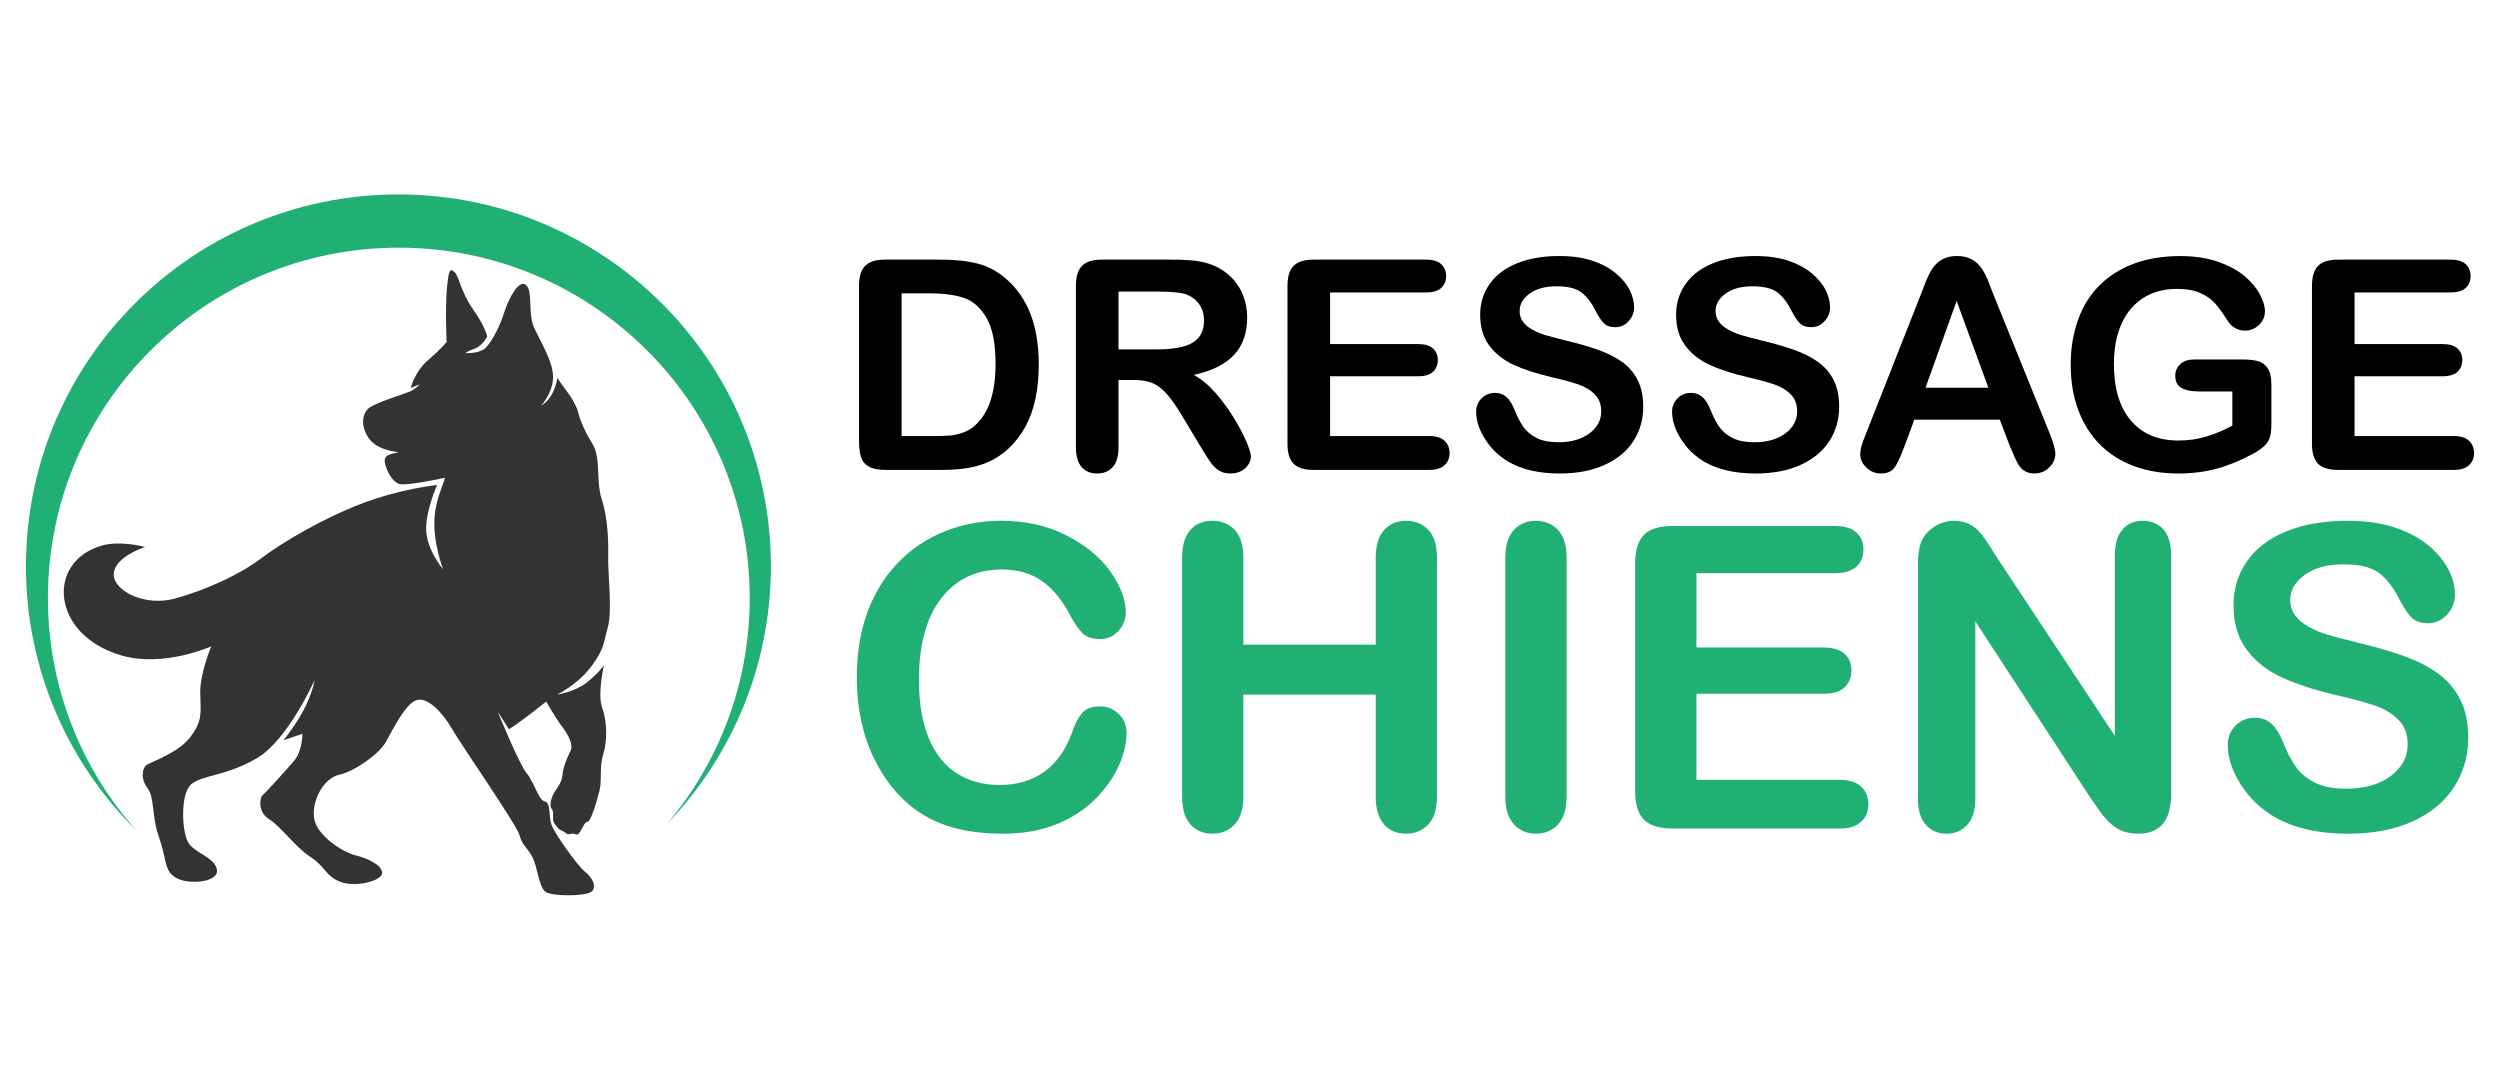
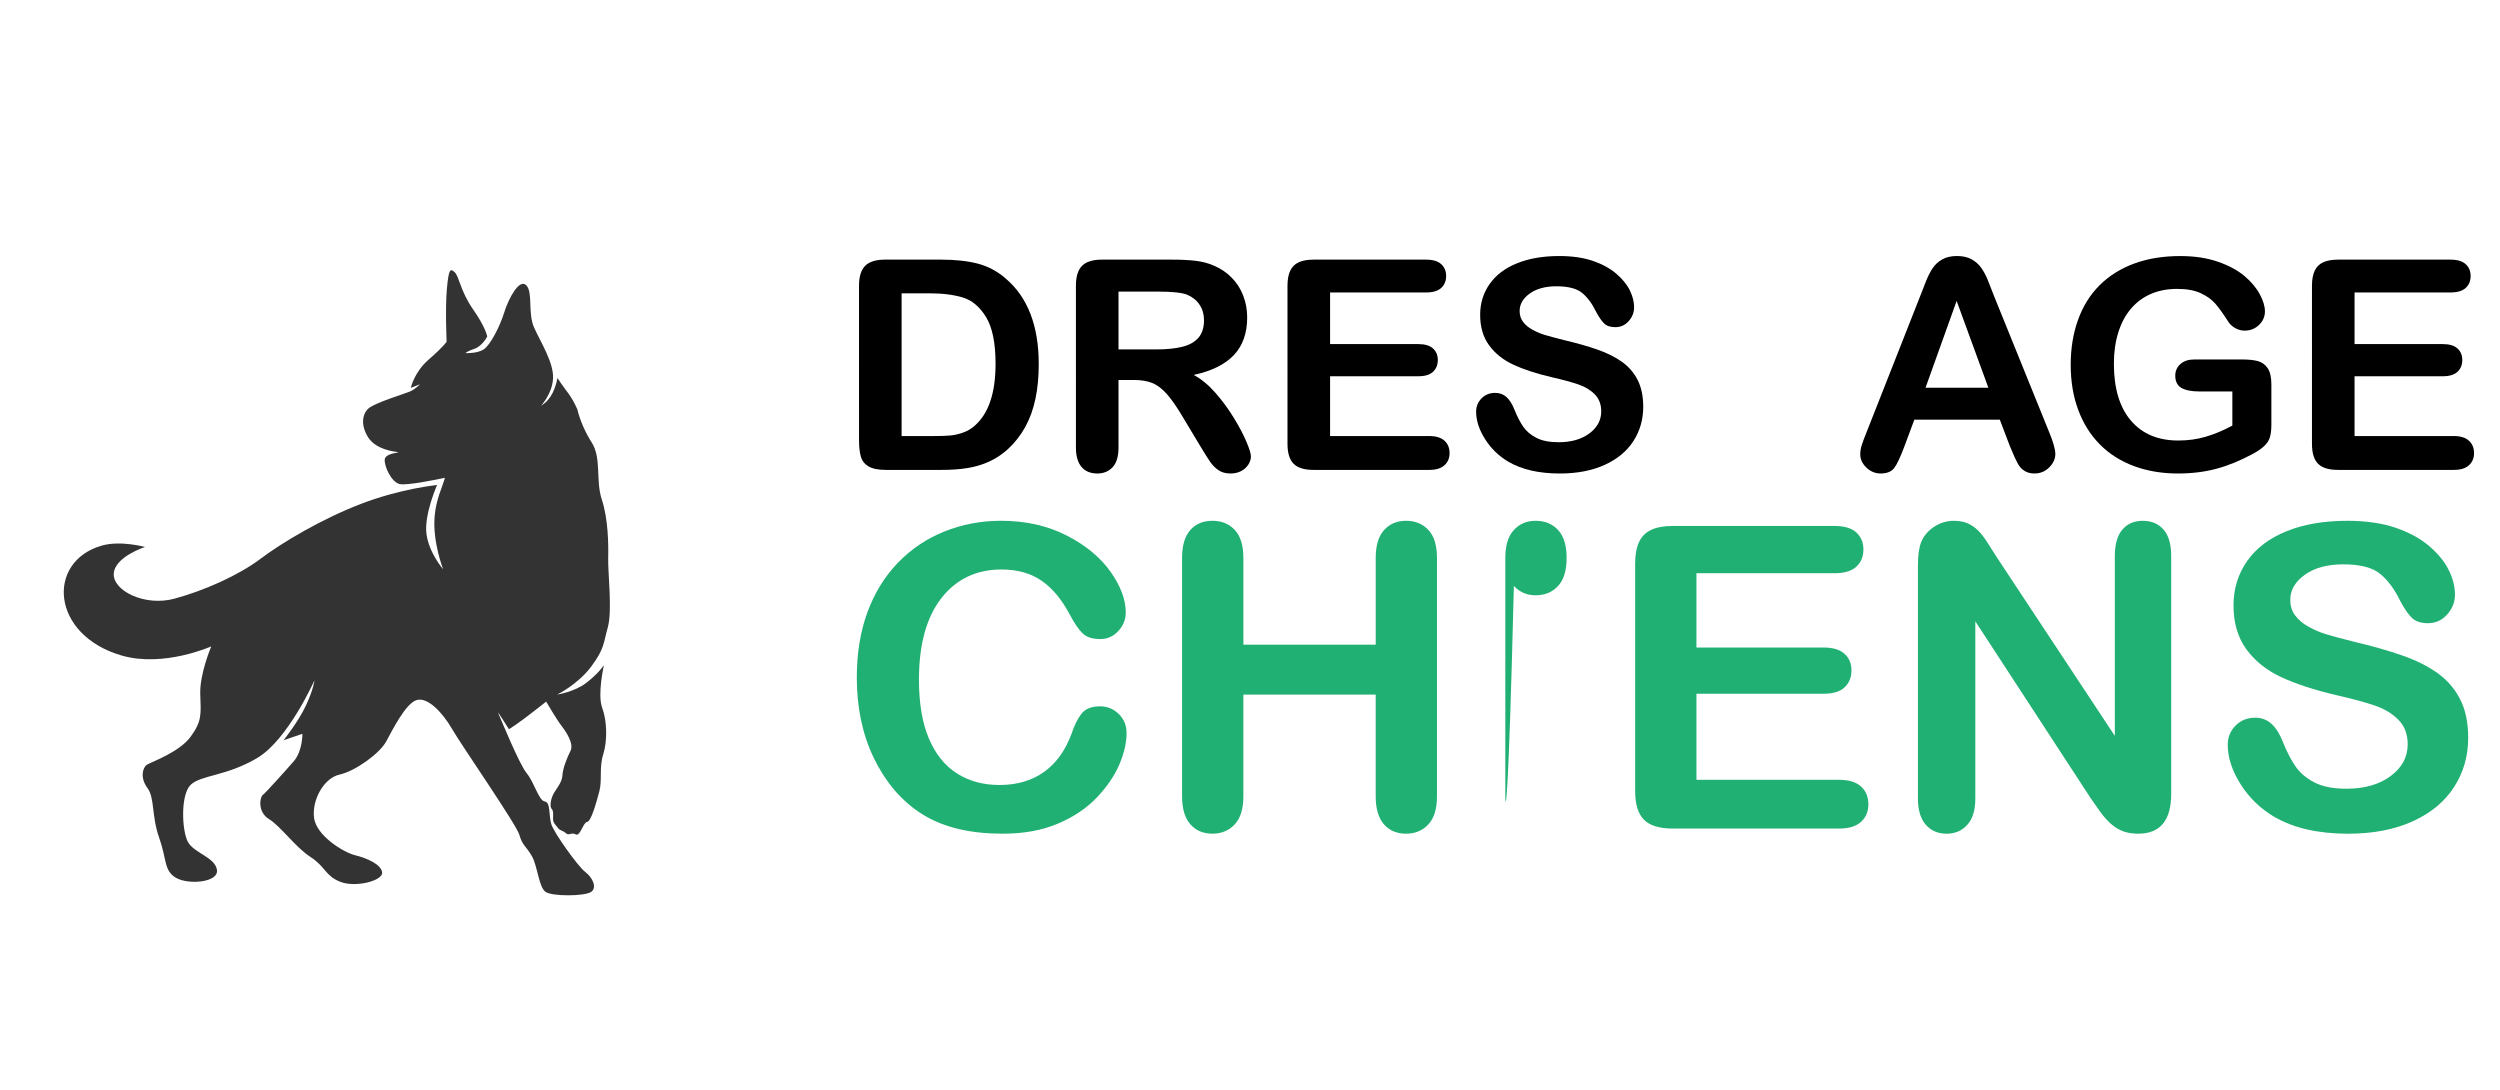
<svg xmlns="http://www.w3.org/2000/svg" version="1.1" id="Calque_1" x="0px" y="0px" width="169px" height="73.667px" viewBox="0 0 169 73.667" enable-background="new 0 0 169 73.667" xml:space="preserve">
  <g>
    <path fill-rule="evenodd" clip-rule="evenodd" fill="#333333" d="M39.028,27.667c0.166,0.728,0.561,1.61,0.96,2.225   c0.695,1.078,0.261,2.562,0.695,3.878c0.431,1.314,0.454,3.014,0.431,3.972c-0.025,0.955,0.287,3.563-0.025,4.662   c-0.312,1.104-0.217,1.437-1.126,2.659c-0.91,1.219-2.301,1.889-2.301,1.889s1.152-0.166,1.968-0.788   c0.812-0.623,1.196-1.197,1.196-1.197s-0.453,1.964-0.12,2.871c0.337,0.907,0.359,2.25,0.072,3.159   c-0.286,0.907-0.058,1.721-0.264,2.499c-0.203,0.777-0.562,2.048-0.827,2.068c-0.265,0.026-0.467,1.006-0.768,0.84   c-0.298-0.166-0.453,0.119-0.67-0.083c-0.214-0.203-0.396-0.156-0.526-0.348c-0.134-0.191-0.337-0.322-0.337-0.611   c0-0.285,0.047-0.524-0.095-0.68c-0.144-0.156-0.071-0.731,0.193-1.136c0.261-0.409,0.514-0.719,0.537-1.15   c0.025-0.431,0.29-1.136,0.54-1.628c0.253-0.488-0.286-1.291-0.609-1.711c-0.326-0.416-1.032-1.628-1.032-1.628   s-1.414,1.125-2.015,1.534c-0.598,0.404-0.5,0.333-0.5,0.333s-0.866-1.386-0.721-1.075c0.145,0.312,1.392,3.397,1.917,4.045   c0.529,0.644,0.815,1.855,1.225,1.913c0.406,0.054,0.261,0.97,0.442,1.541c0.181,0.574,1.786,2.836,2.29,3.22   c0.503,0.383,0.836,1.077,0.384,1.363c-0.457,0.286-2.566,0.3-3.044,0c-0.482-0.3-0.555-1.77-0.95-2.441   c-0.395-0.669-0.645-0.728-0.837-1.421c-0.192-0.695-3.906-6.042-4.555-7.167s-1.677-2.203-2.42-1.939   c-0.743,0.265-1.605,2.011-2.037,2.8c-0.431,0.79-2.062,1.986-3.142,2.226c-1.08,0.238-1.891,1.747-1.725,2.943   c0.167,1.195,1.989,2.32,2.779,2.511c0.79,0.192,1.775,0.623,1.822,1.172c0.047,0.551-1.797,1.031-2.83,0.623   c-1.029-0.405-0.982-1.006-2.011-1.676c-1.033-0.669-2.015-2.079-2.805-2.561c-0.79-0.478-0.623-1.483-0.431-1.624   c0.192-0.145,1.507-1.605,2.108-2.297c0.598-0.694,0.577-1.846,0.577-1.846l-1.272,0.432c0,0,0.982-1.219,1.511-2.345   c0.525-1.124,0.576-1.7,0.576-1.7s-1.775,3.997-3.859,5.242c-2.087,1.244-3.812,1.149-4.507,1.818   c-0.696,0.67-0.598,3.086-0.192,3.853c0.409,0.765,1.822,1.027,1.967,1.89c0.141,0.861-1.92,1.03-2.757,0.55   c-0.84-0.478-0.624-1.244-1.152-2.728c-0.525-1.484-0.286-2.677-0.79-3.35c-0.503-0.67-0.337-1.386-0.025-1.578   c0.312-0.191,2.181-0.839,2.949-1.892c0.768-1.054,0.695-1.509,0.648-2.872c-0.051-1.364,0.743-3.23,0.743-3.23   s-3.213,1.436-6.04,0.622c-4.823-1.386-5.131-6.37-1.344-7.441c1.272-0.357,2.902,0.099,2.902,0.099s-2.062,0.669-2.109,1.815   c-0.051,1.15,2.109,2.228,4.12,1.675c2.015-0.549,4.316-1.577,5.779-2.676c1.46-1.104,4.145-2.706,6.83-3.734   c2.686-1.031,5.127-1.27,5.127-1.27s-0.888,2.012-0.717,3.303c0.167,1.291,1.127,2.392,1.127,2.392s-0.721-1.841-0.576-3.563   c0.097-1.172,0.503-1.921,0.696-2.619c-0.537,0.116-2.584,0.539-3.063,0.423c-0.55-0.134-1.032-1.168-1.007-1.646   c0.025-0.478,1.167-0.474,0.876-0.514c-0.29-0.04-1.482-0.181-2-1.005c-0.514-0.821-0.398-1.584,0.048-1.964   c0.445-0.376,2.515-1.002,2.826-1.146c0.312-0.141,0.638-0.47,0.638-0.47L27.77,26.22c0,0,0.229-1.063,1.199-1.906   c0.975-0.839,1.222-1.211,1.222-1.211s-0.102-2.239,0.018-3.574c0.123-1.335,0.217-1.411,0.525-1.128   c0.305,0.278,0.388,1.28,1.243,2.507c0.859,1.223,0.96,1.841,0.96,1.841s-0.326,0.647-0.87,0.832   c-0.54,0.185-0.598,0.29-0.598,0.29s0.798,0.04,1.236-0.257c0.442-0.297,1.076-1.516,1.377-2.481   c0.3-0.969,1.022-2.315,1.489-1.852c0.471,0.463,0.094,1.892,0.536,2.868c0.442,0.98,1.33,2.366,1.279,3.426   c-0.054,1.06-0.812,1.849-0.812,1.849c0.721-0.42,0.975-1.216,1.112-1.87C38.346,26.571,38.553,26.622,39.028,27.667L39.028,27.667   z" />
-     <path fill-rule="evenodd" clip-rule="evenodd" fill="#21B073" d="M26.933,13.144c13.907,0,25.179,11.253,25.179,25.137   c0,6.764-2.678,12.903-7.029,17.421c3.493-4.124,5.599-9.456,5.599-15.275c0-13.081-10.621-23.684-23.723-23.684   c-13.099,0-23.719,10.603-23.719,23.684c0,6.032,2.261,11.539,5.982,15.72c-4.609-4.557-7.468-10.877-7.468-17.865   C1.754,24.397,13.026,13.144,26.933,13.144L26.933,13.144z" />
    <g>
      <path d="M59.833,17.55h3.753c0.976,0,1.813,0.09,2.512,0.271c0.698,0.182,1.332,0.521,1.901,1.019    c1.48,1.267,2.22,3.194,2.22,5.779c0,0.853-0.074,1.632-0.223,2.337c-0.148,0.705-0.378,1.34-0.688,1.905    c-0.311,0.566-0.708,1.072-1.193,1.518c-0.381,0.343-0.798,0.618-1.25,0.825c-0.453,0.207-0.939,0.352-1.459,0.436    s-1.107,0.126-1.76,0.126h-3.752c-0.524,0-0.918-0.079-1.183-0.237c-0.265-0.158-0.438-0.381-0.519-0.669    c-0.082-0.288-0.122-0.661-0.122-1.12V19.315c0-0.621,0.139-1.07,0.417-1.348C58.764,17.689,59.213,17.55,59.833,17.55z     M60.949,19.829v9.648h2.181c0.479,0,0.854-0.013,1.125-0.039c0.272-0.026,0.553-0.09,0.844-0.194s0.543-0.249,0.756-0.436    c0.963-0.815,1.445-2.218,1.445-4.208c0-1.403-0.211-2.454-0.635-3.152c-0.423-0.698-0.945-1.143-1.566-1.333    c-0.621-0.19-1.371-0.286-2.25-0.286H60.949z" />
      <path d="M76.619,25.686h-1.008v4.567c0,0.602-0.132,1.044-0.398,1.329c-0.265,0.285-0.61,0.427-1.037,0.427    c-0.459,0-0.814-0.149-1.066-0.446c-0.252-0.297-0.378-0.733-0.378-1.309V19.315c0-0.621,0.139-1.07,0.417-1.348    c0.278-0.278,0.728-0.417,1.348-0.417h4.684c0.646,0,1.198,0.027,1.657,0.082c0.459,0.055,0.873,0.167,1.242,0.334    c0.446,0.188,0.84,0.456,1.184,0.805c0.342,0.349,0.602,0.755,0.779,1.217s0.267,0.952,0.267,1.469    c0,1.06-0.299,1.907-0.896,2.541c-0.598,0.634-1.505,1.083-2.72,1.348c0.511,0.272,0.999,0.673,1.464,1.203    c0.466,0.53,0.881,1.094,1.246,1.692c0.365,0.598,0.649,1.138,0.854,1.619c0.203,0.481,0.305,0.813,0.305,0.994    c0,0.187-0.06,0.373-0.179,0.557c-0.12,0.185-0.283,0.33-0.49,0.437c-0.207,0.107-0.446,0.16-0.718,0.16    c-0.323,0-0.594-0.076-0.813-0.228c-0.221-0.152-0.409-0.344-0.567-0.577c-0.158-0.233-0.374-0.576-0.646-1.028l-1.153-1.919    c-0.414-0.705-0.784-1.242-1.11-1.61c-0.326-0.369-0.658-0.621-0.994-0.756C77.554,25.753,77.13,25.686,76.619,25.686z     M78.268,19.712h-2.657v3.908h2.58c0.691,0,1.273-0.06,1.745-0.18s0.833-0.323,1.081-0.611c0.249-0.288,0.374-0.684,0.374-1.188    c0-0.394-0.101-0.742-0.302-1.042c-0.199-0.301-0.479-0.525-0.833-0.674C79.919,19.784,79.258,19.712,78.268,19.712z" />
      <path d="M96.401,19.771h-6.487v3.49h5.973c0.44,0,0.768,0.099,0.984,0.296s0.325,0.457,0.325,0.78s-0.106,0.587-0.319,0.791    c-0.215,0.204-0.544,0.306-0.99,0.306h-5.973v4.043h6.71c0.453,0,0.794,0.105,1.023,0.315c0.229,0.21,0.344,0.49,0.344,0.839    c0,0.336-0.114,0.609-0.344,0.819s-0.57,0.315-1.023,0.315h-7.825c-0.627,0-1.078-0.139-1.354-0.417    c-0.274-0.277-0.411-0.727-0.411-1.348V19.315c0-0.414,0.061-0.752,0.184-1.013c0.124-0.262,0.316-0.453,0.577-0.572    c0.262-0.12,0.597-0.179,1.004-0.179h7.603c0.459,0,0.8,0.102,1.022,0.305c0.224,0.204,0.335,0.47,0.335,0.8    c0,0.336-0.111,0.606-0.335,0.81C97.201,19.669,96.86,19.771,96.401,19.771z" />
      <path d="M111.082,27.5c0,0.859-0.222,1.632-0.664,2.317c-0.443,0.685-1.091,1.222-1.944,1.61    c-0.854,0.388-1.865,0.582-3.035,0.582c-1.403,0-2.561-0.265-3.472-0.795c-0.646-0.381-1.172-0.891-1.575-1.527    c-0.404-0.637-0.606-1.256-0.606-1.857c0-0.349,0.121-0.648,0.363-0.897c0.243-0.249,0.552-0.374,0.927-0.374    c0.304,0,0.561,0.097,0.771,0.291c0.209,0.194,0.389,0.481,0.537,0.863c0.182,0.453,0.377,0.831,0.587,1.135    c0.211,0.304,0.506,0.554,0.887,0.751c0.382,0.198,0.883,0.296,1.504,0.296c0.854,0,1.546-0.199,2.079-0.596    c0.534-0.398,0.801-0.894,0.801-1.489c0-0.472-0.144-0.855-0.432-1.149c-0.288-0.294-0.66-0.519-1.115-0.674    c-0.456-0.156-1.065-0.32-1.828-0.495c-1.021-0.239-1.876-0.519-2.564-0.839c-0.688-0.32-1.234-0.756-1.639-1.309    s-0.606-1.239-0.606-2.06c0-0.782,0.214-1.478,0.641-2.085c0.426-0.608,1.044-1.075,1.852-1.401    c0.809-0.327,1.759-0.49,2.851-0.49c0.873,0,1.628,0.108,2.265,0.325c0.637,0.217,1.165,0.504,1.585,0.863    c0.421,0.359,0.728,0.735,0.922,1.129c0.193,0.395,0.291,0.779,0.291,1.154c0,0.343-0.122,0.651-0.364,0.926    c-0.241,0.275-0.545,0.412-0.906,0.412c-0.329,0-0.581-0.083-0.751-0.247c-0.172-0.165-0.357-0.435-0.558-0.81    c-0.259-0.537-0.569-0.955-0.932-1.256s-0.944-0.451-1.745-0.451c-0.743,0-1.343,0.163-1.799,0.49    c-0.455,0.327-0.684,0.719-0.684,1.178c0,0.285,0.077,0.53,0.232,0.737c0.155,0.207,0.368,0.384,0.641,0.533    c0.271,0.148,0.546,0.265,0.823,0.349c0.278,0.084,0.737,0.207,1.378,0.368c0.802,0.188,1.527,0.395,2.177,0.621    c0.649,0.227,1.202,0.501,1.658,0.825c0.455,0.323,0.811,0.731,1.066,1.227C110.954,26.176,111.082,26.782,111.082,27.5z" />
-       <path d="M124.328,27.5c0,0.859-0.222,1.632-0.664,2.317c-0.443,0.685-1.091,1.222-1.944,1.61    c-0.854,0.388-1.865,0.582-3.035,0.582c-1.403,0-2.561-0.265-3.472-0.795c-0.646-0.381-1.172-0.891-1.575-1.527    c-0.404-0.637-0.606-1.256-0.606-1.857c0-0.349,0.121-0.648,0.363-0.897c0.243-0.249,0.552-0.374,0.927-0.374    c0.304,0,0.561,0.097,0.771,0.291c0.209,0.194,0.389,0.481,0.537,0.863c0.182,0.453,0.377,0.831,0.587,1.135    c0.211,0.304,0.506,0.554,0.887,0.751c0.382,0.198,0.883,0.296,1.504,0.296c0.854,0,1.546-0.199,2.079-0.596    c0.534-0.398,0.801-0.894,0.801-1.489c0-0.472-0.144-0.855-0.432-1.149c-0.288-0.294-0.66-0.519-1.115-0.674    c-0.456-0.156-1.065-0.32-1.828-0.495c-1.021-0.239-1.876-0.519-2.564-0.839c-0.688-0.32-1.234-0.756-1.639-1.309    s-0.606-1.239-0.606-2.06c0-0.782,0.214-1.478,0.641-2.085c0.426-0.608,1.044-1.075,1.852-1.401    c0.809-0.327,1.759-0.49,2.851-0.49c0.873,0,1.628,0.108,2.265,0.325c0.637,0.217,1.165,0.504,1.585,0.863    c0.421,0.359,0.728,0.735,0.922,1.129c0.193,0.395,0.291,0.779,0.291,1.154c0,0.343-0.122,0.651-0.364,0.926    c-0.241,0.275-0.545,0.412-0.906,0.412c-0.329,0-0.581-0.083-0.751-0.247c-0.172-0.165-0.357-0.435-0.558-0.81    c-0.259-0.537-0.569-0.955-0.932-1.256s-0.944-0.451-1.745-0.451c-0.743,0-1.343,0.163-1.799,0.49    c-0.455,0.327-0.684,0.719-0.684,1.178c0,0.285,0.077,0.53,0.232,0.737c0.155,0.207,0.368,0.384,0.641,0.533    c0.271,0.148,0.546,0.265,0.823,0.349c0.278,0.084,0.737,0.207,1.378,0.368c0.802,0.188,1.527,0.395,2.177,0.621    c0.649,0.227,1.202,0.501,1.658,0.825c0.455,0.323,0.811,0.731,1.066,1.227C124.2,26.176,124.328,26.782,124.328,27.5z" />
      <path d="M135.867,30.156l-0.678-1.785h-5.78l-0.678,1.823c-0.266,0.711-0.492,1.191-0.68,1.44    c-0.188,0.249-0.494,0.374-0.921,0.374c-0.362,0-0.683-0.133-0.96-0.397c-0.278-0.266-0.417-0.566-0.417-0.902    c0-0.194,0.032-0.394,0.097-0.602c0.064-0.207,0.172-0.494,0.32-0.863l3.637-9.232c0.103-0.265,0.228-0.583,0.373-0.955    c0.146-0.372,0.301-0.68,0.465-0.926c0.165-0.246,0.382-0.444,0.65-0.596s0.6-0.228,0.994-0.228c0.4,0,0.735,0.076,1.003,0.228    c0.269,0.152,0.485,0.348,0.65,0.586c0.165,0.239,0.304,0.497,0.417,0.771c0.112,0.275,0.257,0.642,0.431,1.101l3.715,9.173    c0.29,0.698,0.436,1.206,0.436,1.522c0,0.33-0.138,0.632-0.412,0.907s-0.605,0.412-0.994,0.412c-0.226,0-0.42-0.041-0.581-0.122    c-0.161-0.081-0.298-0.19-0.407-0.33c-0.11-0.139-0.228-0.352-0.354-0.64S135.958,30.376,135.867,30.156z M130.166,26.209h4.247    l-2.144-5.867L130.166,26.209z" />
      <path d="M153.545,25.987v2.725c0,0.362-0.036,0.651-0.107,0.868c-0.07,0.217-0.201,0.412-0.393,0.586    c-0.19,0.175-0.435,0.343-0.731,0.504c-0.86,0.465-1.688,0.805-2.482,1.018c-0.796,0.213-1.661,0.32-2.6,0.32    c-1.093,0-2.087-0.168-2.986-0.504c-0.898-0.336-1.665-0.824-2.298-1.464c-0.634-0.64-1.12-1.416-1.459-2.327    c-0.34-0.912-0.51-1.93-0.51-3.054c0-1.106,0.165-2.117,0.495-3.036c0.329-0.917,0.814-1.697,1.454-2.336    c0.64-0.64,1.419-1.13,2.337-1.469c0.918-0.34,1.959-0.509,3.122-0.509c0.957,0,1.804,0.128,2.541,0.383    c0.736,0.255,1.335,0.577,1.794,0.965c0.459,0.388,0.805,0.798,1.037,1.231c0.233,0.434,0.35,0.818,0.35,1.154    c0,0.362-0.134,0.67-0.402,0.926c-0.269,0.256-0.59,0.383-0.965,0.383c-0.207,0-0.406-0.049-0.596-0.146    c-0.191-0.097-0.352-0.233-0.481-0.407c-0.355-0.556-0.655-0.976-0.901-1.261c-0.245-0.284-0.576-0.524-0.994-0.717    c-0.417-0.194-0.948-0.291-1.595-0.291c-0.666,0-1.261,0.115-1.784,0.344c-0.524,0.229-0.971,0.563-1.343,0.999    c-0.372,0.437-0.656,0.972-0.854,1.605c-0.197,0.634-0.296,1.335-0.296,2.104c0,1.667,0.383,2.951,1.149,3.85    c0.766,0.898,1.834,1.348,3.205,1.348c0.665,0,1.29-0.087,1.876-0.262c0.585-0.174,1.178-0.423,1.779-0.747v-2.308h-2.23    c-0.536,0-0.942-0.081-1.218-0.242c-0.274-0.162-0.411-0.437-0.411-0.824c0-0.317,0.115-0.579,0.345-0.786    c0.229-0.207,0.541-0.31,0.935-0.31h3.269c0.401,0,0.74,0.035,1.019,0.106c0.277,0.071,0.502,0.229,0.674,0.476    C153.458,25.127,153.545,25.495,153.545,25.987z" />
      <path d="M165.656,19.771h-6.488v3.49h5.974c0.44,0,0.768,0.099,0.984,0.296s0.325,0.457,0.325,0.78s-0.106,0.587-0.319,0.791    c-0.215,0.204-0.544,0.306-0.99,0.306h-5.974v4.043h6.711c0.453,0,0.794,0.105,1.023,0.315c0.229,0.21,0.344,0.49,0.344,0.839    c0,0.336-0.114,0.609-0.344,0.819s-0.57,0.315-1.023,0.315h-7.825c-0.628,0-1.078-0.139-1.354-0.417    c-0.274-0.277-0.411-0.727-0.411-1.348V19.315c0-0.414,0.061-0.752,0.184-1.013c0.123-0.262,0.315-0.453,0.577-0.572    s0.597-0.179,1.004-0.179h7.603c0.459,0,0.8,0.102,1.022,0.305c0.224,0.204,0.335,0.47,0.335,0.8c0,0.336-0.111,0.606-0.335,0.81    C166.456,19.669,166.115,19.771,165.656,19.771z" />
    </g>
    <g>
      <path fill="#21B073" d="M76.156,49.55c0,0.65-0.161,1.356-0.481,2.112c-0.321,0.761-0.825,1.504-1.514,2.233    c-0.689,0.73-1.567,1.324-2.637,1.779s-2.316,0.684-3.74,0.684c-1.079,0-2.06-0.102-2.944-0.307s-1.686-0.524-2.407-0.956    c-0.721-0.434-1.384-1.003-1.988-1.708c-0.54-0.643-1-1.362-1.381-2.157c-0.382-0.794-0.667-1.643-0.858-2.546    c-0.19-0.901-0.286-1.861-0.286-2.875c0-1.646,0.24-3.12,0.718-4.422c0.479-1.303,1.166-2.416,2.058-3.343    c0.893-0.926,1.939-1.629,3.14-2.113c1.2-0.483,2.479-0.726,3.837-0.726c1.655,0,3.13,0.33,4.423,0.991    c1.292,0.66,2.283,1.476,2.972,2.448c0.688,0.973,1.033,1.893,1.033,2.758c0,0.473-0.167,0.892-0.502,1.255    c-0.334,0.362-0.74,0.544-1.214,0.544c-0.53,0-0.928-0.125-1.193-0.377c-0.266-0.251-0.561-0.685-0.886-1.297    c-0.54-1.015-1.174-1.772-1.904-2.274c-0.731-0.503-1.63-0.755-2.7-0.755c-1.702,0-3.058,0.647-4.067,1.94    c-1.009,1.294-1.514,3.131-1.514,5.511c0,1.591,0.223,2.915,0.67,3.971c0.446,1.056,1.079,1.844,1.897,2.364    c0.818,0.521,1.776,0.782,2.874,0.782c1.191,0,2.198-0.296,3.021-0.887c0.823-0.592,1.444-1.459,1.863-2.603    c0.176-0.539,0.396-0.979,0.656-1.319c0.26-0.339,0.679-0.508,1.255-0.508c0.494,0,0.917,0.173,1.27,0.516    C75.979,48.611,76.156,49.039,76.156,49.55z" />
      <path fill="#21B073" d="M84.053,37.718v5.86h8.945v-5.86c0-0.838,0.188-1.465,0.563-1.884c0.378-0.418,0.873-0.628,1.487-0.628    c0.622,0,1.127,0.207,1.513,0.621c0.387,0.414,0.579,1.044,0.579,1.891v16.116c0,0.845-0.194,1.478-0.586,1.896    c-0.39,0.419-0.893,0.628-1.506,0.628c-0.624,0-1.122-0.212-1.494-0.635s-0.557-1.054-0.557-1.89v-6.88h-8.945v6.88    c0,0.845-0.194,1.478-0.586,1.896c-0.39,0.419-0.892,0.628-1.507,0.628c-0.622,0-1.121-0.212-1.493-0.635    c-0.371-0.423-0.558-1.054-0.558-1.89V37.718c0-0.838,0.185-1.465,0.551-1.884c0.368-0.418,0.868-0.628,1.5-0.628    c0.624,0,1.128,0.207,1.515,0.621C83.86,36.241,84.053,36.872,84.053,37.718z" />
-       <path fill="#21B073" d="M101.759,53.834V37.718c0-0.838,0.19-1.465,0.572-1.884s0.875-0.628,1.479-0.628    c0.623,0,1.127,0.207,1.514,0.621c0.387,0.414,0.579,1.044,0.579,1.891v16.116c0,0.845-0.192,1.478-0.579,1.896    s-0.891,0.628-1.514,0.628c-0.596,0-1.086-0.212-1.472-0.635C101.952,55.301,101.759,54.67,101.759,53.834z" />
+       <path fill="#21B073" d="M101.759,53.834V37.718c0-0.838,0.19-1.465,0.572-1.884s0.875-0.628,1.479-0.628    c0.623,0,1.127,0.207,1.514,0.621c0.387,0.414,0.579,1.044,0.579,1.891c0,0.845-0.192,1.478-0.579,1.896    s-0.891,0.628-1.514,0.628c-0.596,0-1.086-0.212-1.472-0.635C101.952,55.301,101.759,54.67,101.759,53.834z" />
      <path fill="#21B073" d="M124.015,38.75h-9.335v5.022h8.595c0.633,0,1.104,0.144,1.416,0.427c0.313,0.282,0.468,0.658,0.468,1.122    c0,0.467-0.153,0.846-0.46,1.138c-0.308,0.294-0.782,0.438-1.424,0.438h-8.595v5.819h9.655c0.651,0,1.143,0.152,1.473,0.453    c0.33,0.303,0.495,0.705,0.495,1.208c0,0.482-0.165,0.876-0.495,1.179c-0.33,0.301-0.821,0.453-1.473,0.453h-11.26    c-0.902,0-1.552-0.199-1.946-0.6c-0.396-0.399-0.593-1.047-0.593-1.939V38.094c0-0.595,0.088-1.081,0.265-1.457    c0.177-0.377,0.454-0.652,0.83-0.824c0.377-0.171,0.858-0.258,1.444-0.258h10.939c0.66,0,1.15,0.146,1.472,0.439    c0.321,0.293,0.481,0.677,0.481,1.15c0,0.484-0.16,0.873-0.481,1.167C125.165,38.604,124.675,38.75,124.015,38.75z" />
      <path fill="#21B073" d="M134.996,37.69l7.967,12.056V37.579c0-0.791,0.17-1.384,0.509-1.779c0.34-0.396,0.798-0.593,1.375-0.593    c0.595,0,1.064,0.198,1.409,0.593c0.344,0.395,0.517,0.988,0.517,1.779v16.087c0,1.796-0.745,2.693-2.233,2.693    c-0.372,0-0.706-0.055-1.004-0.159c-0.298-0.107-0.577-0.278-0.838-0.51c-0.261-0.232-0.502-0.505-0.726-0.816    c-0.223-0.313-0.446-0.631-0.669-0.956l-7.772-11.916v11.985c0,0.781-0.182,1.373-0.544,1.771    c-0.362,0.401-0.828,0.601-1.395,0.601c-0.586,0-1.056-0.201-1.409-0.607c-0.354-0.404-0.531-0.992-0.531-1.765v-15.78    c0-0.669,0.074-1.195,0.224-1.577c0.177-0.419,0.47-0.76,0.88-1.026c0.408-0.265,0.851-0.397,1.324-0.397    c0.372,0,0.691,0.061,0.956,0.181c0.265,0.121,0.498,0.284,0.697,0.489c0.2,0.204,0.405,0.47,0.614,0.795    S134.772,37.337,134.996,37.69z" />
      <path fill="#21B073" d="M166.85,49.871c0,1.237-0.319,2.35-0.956,3.336c-0.638,0.985-1.569,1.758-2.798,2.316    c-1.228,0.557-2.684,0.836-4.366,0.836c-2.019,0-3.684-0.381-4.995-1.145c-0.931-0.548-1.687-1.28-2.268-2.196    c-0.582-0.916-0.872-1.809-0.872-2.672c0-0.502,0.174-0.935,0.523-1.291c0.349-0.357,0.792-0.537,1.332-0.537    c0.437,0,0.807,0.14,1.109,0.419c0.303,0.277,0.561,0.692,0.774,1.24c0.26,0.651,0.542,1.195,0.844,1.633    c0.302,0.437,0.729,0.798,1.277,1.081c0.549,0.284,1.27,0.426,2.163,0.426c1.227,0,2.226-0.286,2.992-0.857    c0.768-0.571,1.151-1.286,1.151-2.143c0-0.678-0.207-1.229-0.621-1.652c-0.414-0.424-0.949-0.747-1.604-0.97    c-0.656-0.224-1.533-0.461-2.63-0.711c-1.471-0.345-2.7-0.748-3.691-1.208c-0.99-0.461-1.776-1.089-2.358-1.883    c-0.581-0.797-0.871-1.785-0.871-2.966c0-1.125,0.307-2.126,0.921-3c0.613-0.874,1.502-1.546,2.665-2.016    c1.162-0.47,2.53-0.705,4.102-0.705c1.256,0,2.342,0.156,3.259,0.467c0.916,0.312,1.676,0.726,2.281,1.242    c0.604,0.517,1.046,1.059,1.325,1.627c0.278,0.565,0.418,1.12,0.418,1.659c0,0.493-0.174,0.938-0.523,1.333    c-0.348,0.396-0.783,0.594-1.304,0.594c-0.475,0-0.835-0.12-1.082-0.357c-0.245-0.236-0.513-0.624-0.802-1.165    c-0.372-0.772-0.818-1.375-1.339-1.807c-0.521-0.434-1.358-0.649-2.513-0.649c-1.069,0-1.932,0.236-2.588,0.706    s-0.983,1.034-0.983,1.694c0,0.409,0.111,0.764,0.335,1.061c0.223,0.298,0.53,0.554,0.92,0.768    c0.392,0.214,0.787,0.381,1.187,0.502c0.4,0.122,1.061,0.298,1.981,0.53c1.154,0.27,2.197,0.567,3.133,0.894    c0.935,0.325,1.73,0.721,2.386,1.185c0.656,0.466,1.167,1.054,1.534,1.767C166.666,47.966,166.85,48.839,166.85,49.871z" />
    </g>
  </g>
</svg>